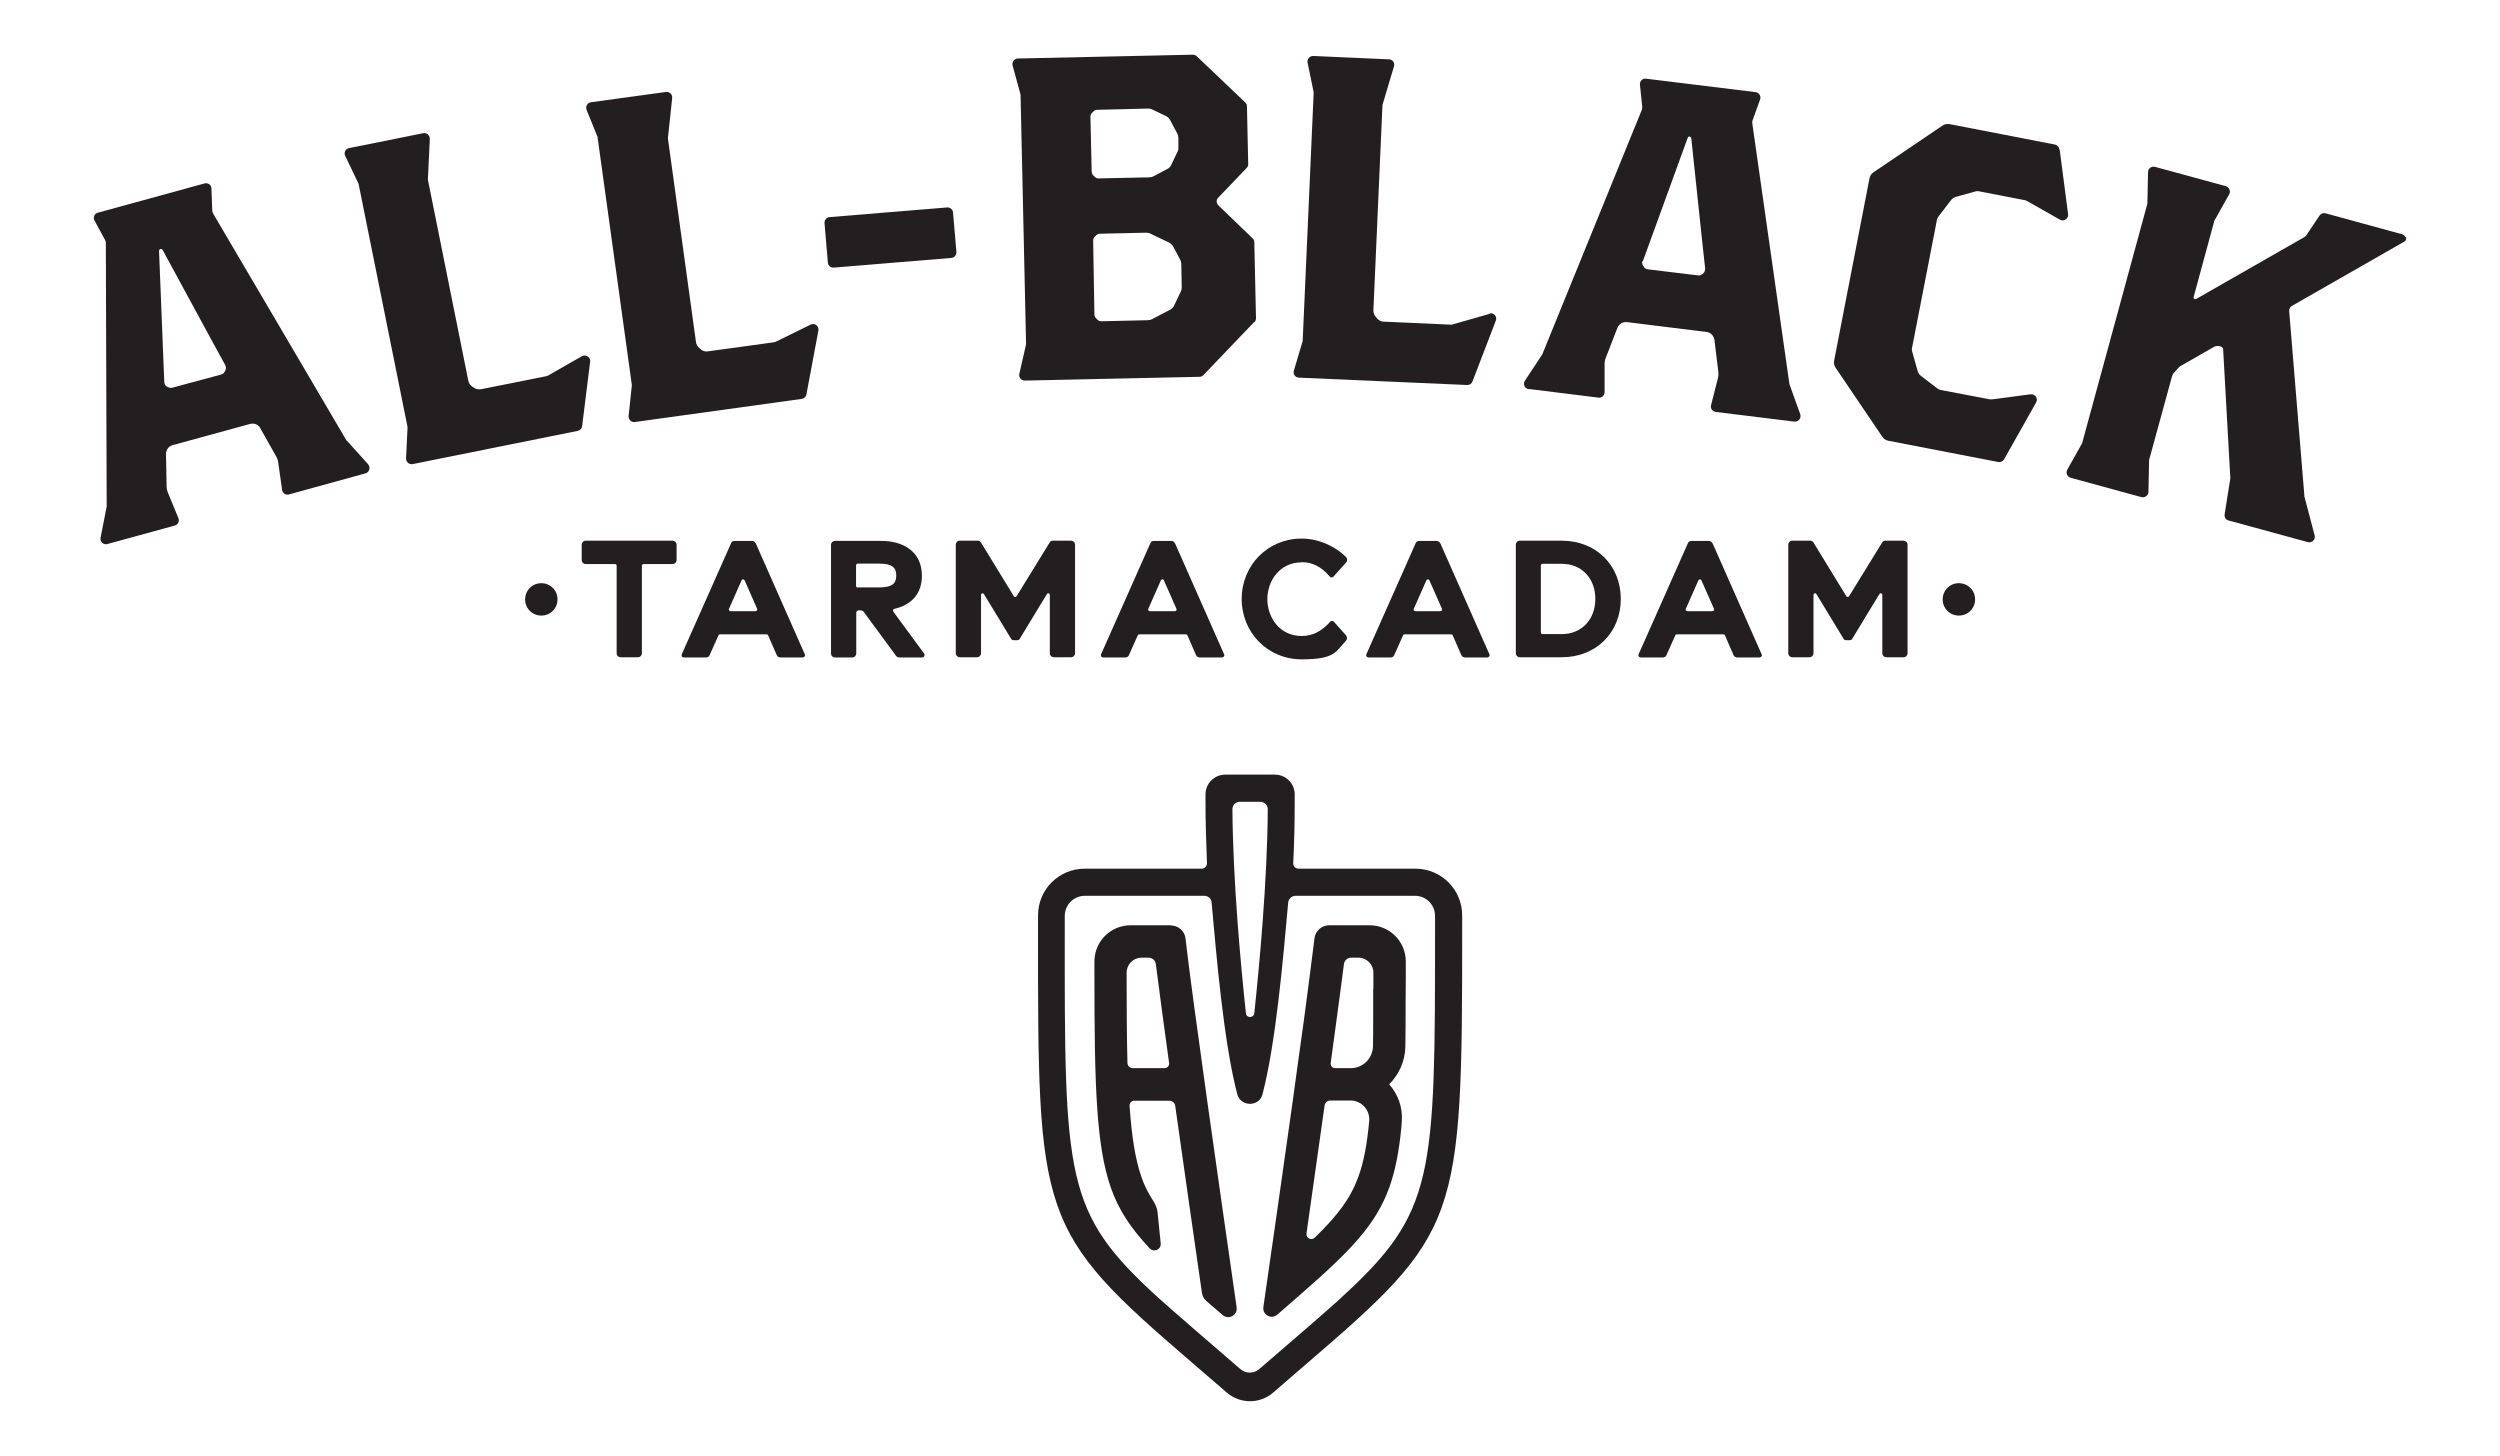
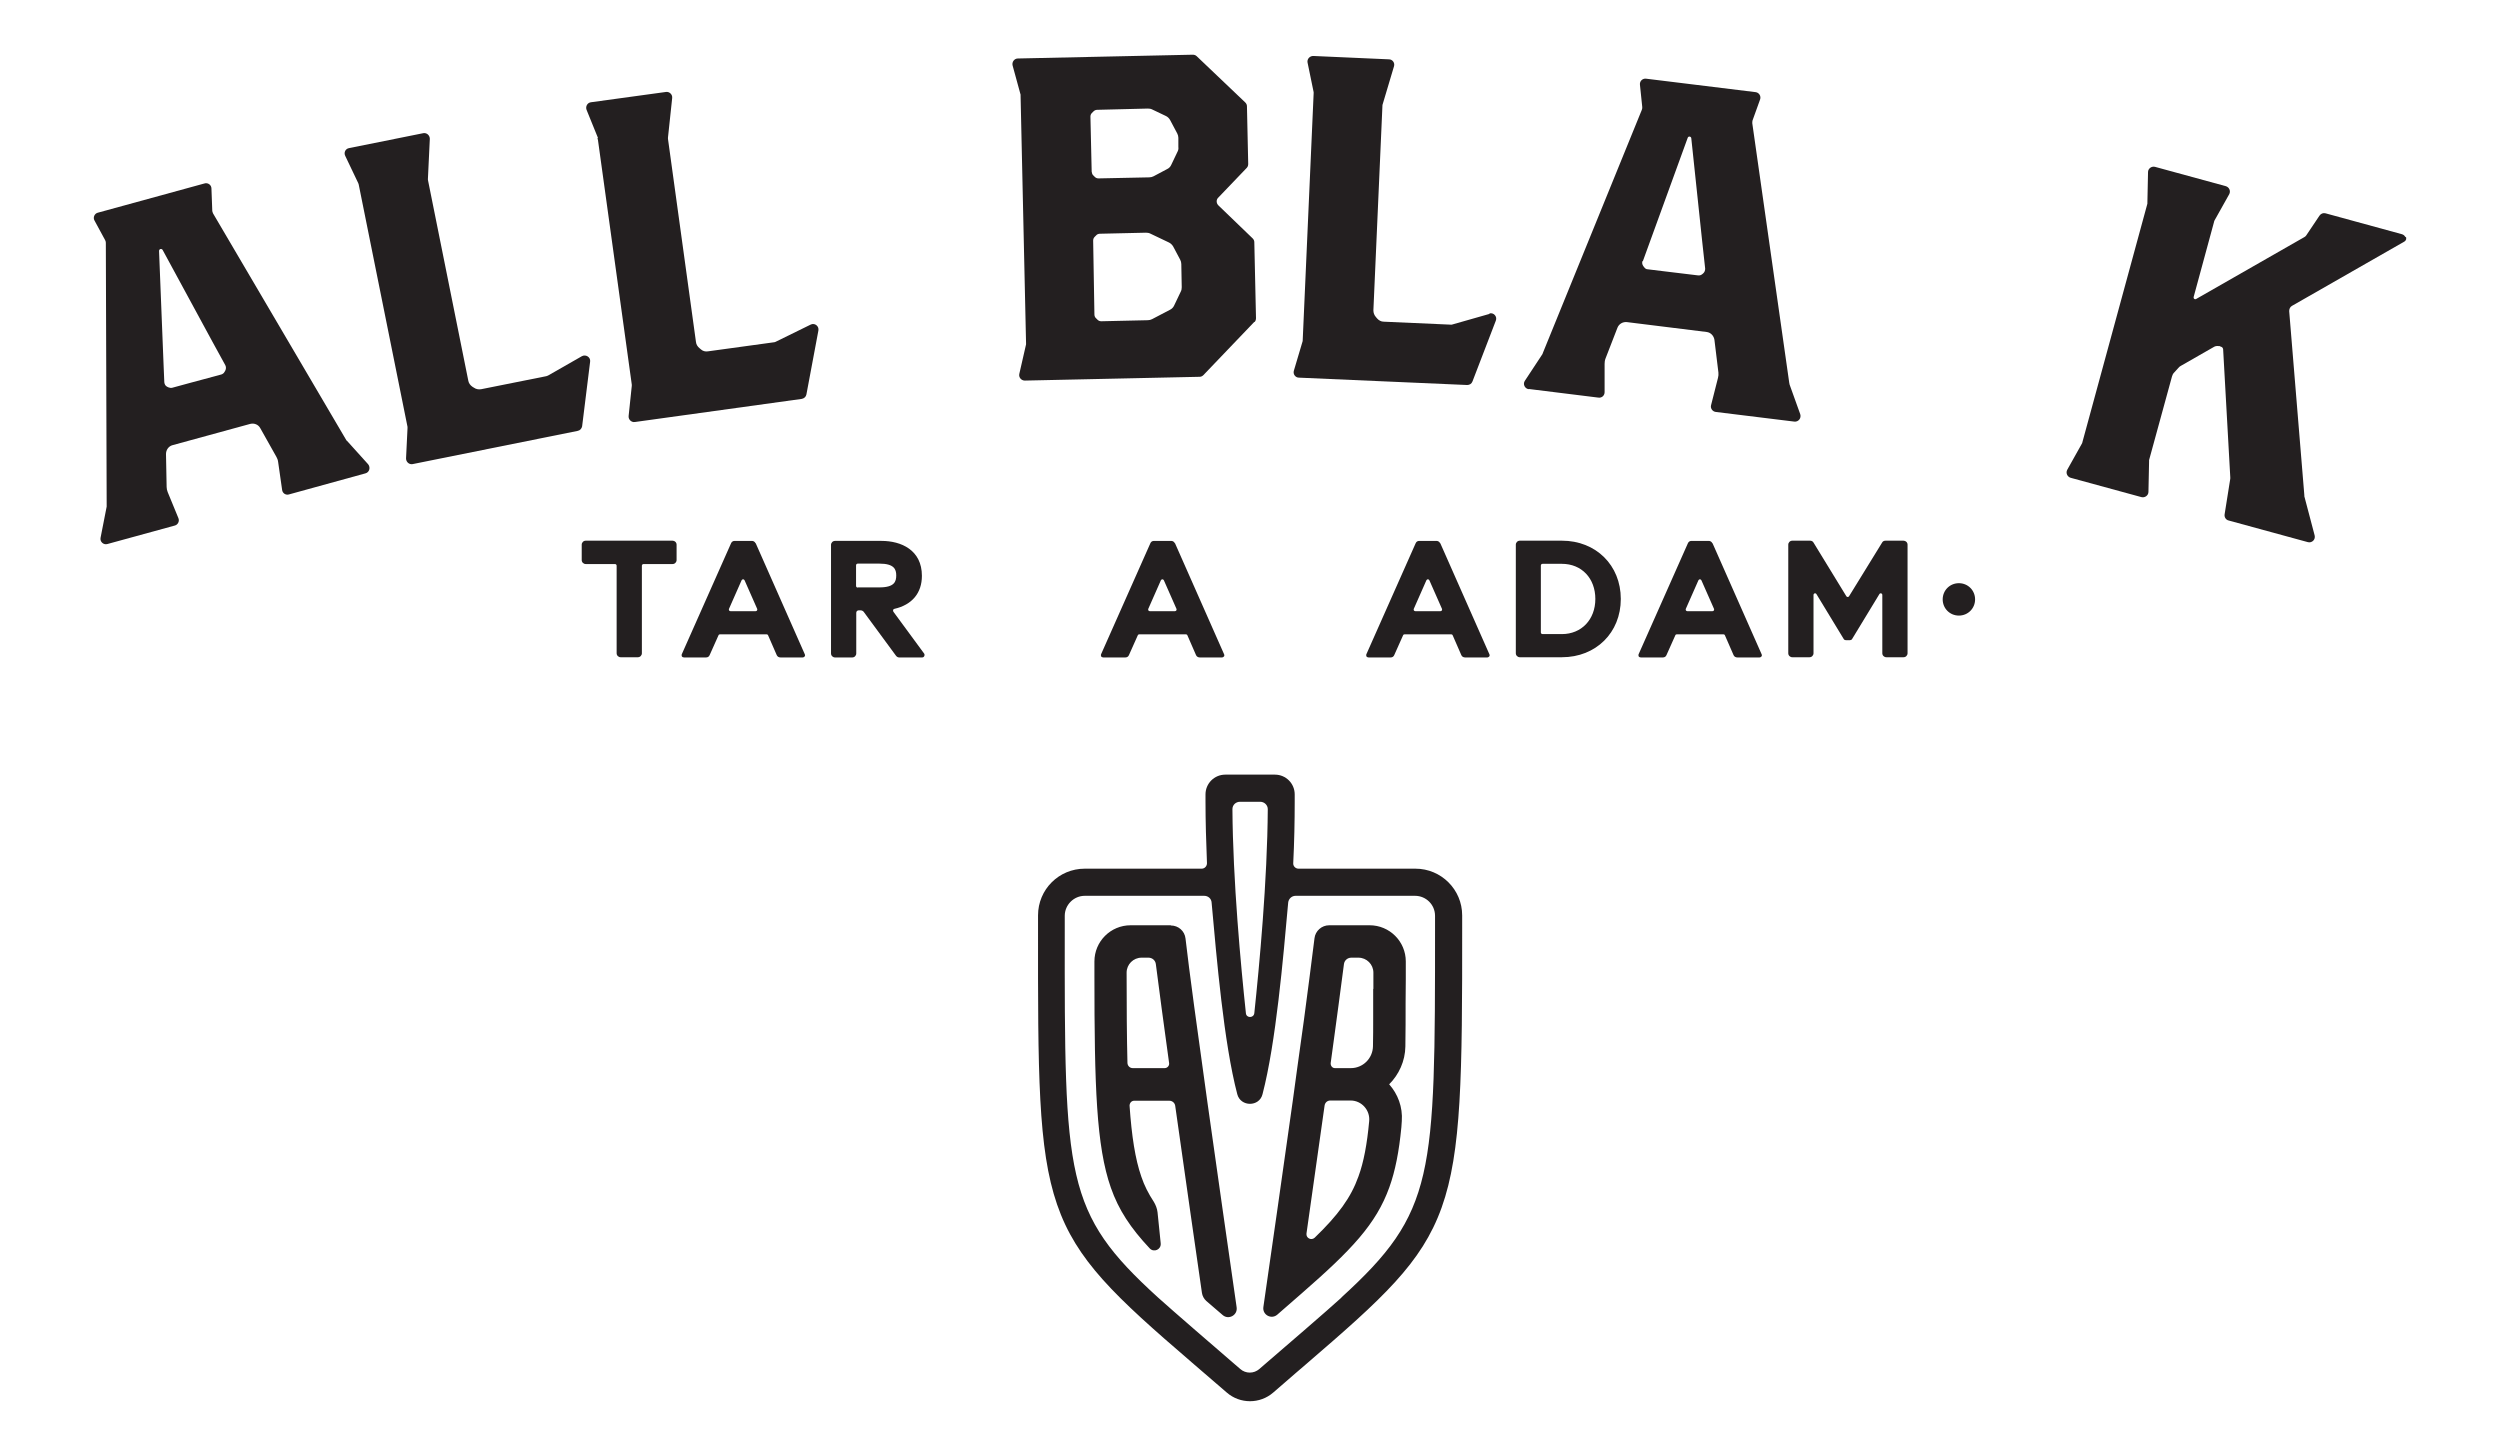
<svg xmlns="http://www.w3.org/2000/svg" id="svg2" version="1.1" viewBox="0 0 1188.3 692.1">
  <defs>
    <style> .st0 { fill: #231f20; } </style>
  </defs>
  <path id="path24" class="st0" d="M553.7,507.7h-15.3c-1.3,0-2.4-1-2.5-2.4-.3-12.3-.4-26.5-.4-43,0-3.9,3.2-7.1,7.1-7.1h3.3c1.8,0,3.3,1.3,3.5,3.1,1.5,12.1,3.8,28.6,6.3,47,.2,1.2-.8,2.4-2.1,2.4M563.5,446.1c-.4-3.6-3.4-6.2-7-6.2h-19.1c-9.5,0-17.2,7.7-17.2,17.2v6.7c0,52.5.9,81,7.8,100.7,3.7,10.6,9.4,19.2,18.5,28.9,2,2.1,5.5.5,5.2-2.4l-1.5-14.7c-.2-1.8-.9-3.5-1.8-5-2.5-3.8-4.5-7.7-5.9-11.9-2.9-8.3-4.6-19.3-5.6-33.8,0-1.3.9-2.4,2.2-2.4h16.7c1.4,0,2.6,1,2.8,2.4,4.1,29.3,11.1,77.7,12.7,88.9.2,1.5,1,2.9,2.1,3.9,2.6,2.2,5.3,4.6,7.8,6.7,2.8,2.4,7.1,0,6.6-3.6-7.9-55-21-146.2-24.3-175.3M652.7,470.1c0,4.8,0,9.3,0,13.7,0,4.7,0,9.2-.1,13.5-.1,5.8-4.8,10.4-10.5,10.4h-7.6c-1.2,0-2.1-1.1-2-2.4.6-4.6,1.2-9,1.8-13.2.7-5,1.3-9.7,1.9-14.1,1-7.5,1.9-14.1,2.6-19.7.2-1.8,1.7-3.1,3.5-3.1h3.4c3.9,0,7.1,3.2,7.1,7.1s0,5.2,0,7.7M645.7,559.2c-3.6,10.1-9.7,18.4-20.8,29.1-1.6,1.5-4.2.2-3.9-2,3-20.9,5.9-41.7,8.6-60.8.2-1.4,1.3-2.4,2.7-2.4h9.7c5.2,0,9.3,4.6,8.8,9.8-1,10.9-2.6,19.5-5.1,26.3M651,439.8h-19.2c-3.6,0-6.6,2.7-7,6.2-.6,4.7-1.4,11.2-2.4,18.9-.8,5.9-1.7,12.6-2.6,19.8-1,7.2-2.1,14.9-3.2,23-.7,5-1.4,10.2-2.1,15.4-4.7,33.5-10,70.5-14,98.2-.5,3.7,3.8,6,6.6,3.6,4.2-3.6,8.9-7.7,11.7-10.2,23.5-20.5,35.3-32.8,41.6-50.4,2.8-7.8,4.6-17,5.7-28.5,0-.4.1-1.4.2-2.9.5-6.7-1.9-12.9-6-17.5,4.6-4.6,7.6-11,7.7-18,0-3.2.1-6.7.1-10.4,0-6.7,0-13.9.1-21.6v-8.4c0-9.5-7.7-17.2-17.2-17.2M652.7,470.1c0,4.8,0,9.3,0,13.7,0,4.7,0,9.2-.1,13.5-.1,5.8-4.8,10.4-10.5,10.4h-7.6c-1.2,0-2.1-1.1-2-2.4.6-4.6,1.2-9,1.8-13.2.7-5,1.3-9.7,1.9-14.1,1-7.5,1.9-14.1,2.6-19.7.2-1.8,1.7-3.1,3.5-3.1h3.4c3.9,0,7.1,3.2,7.1,7.1s0,5.2,0,7.7M645.7,559.2c-3.6,10.1-9.7,18.4-20.8,29.1-1.6,1.5-4.2.2-3.9-2,3-20.9,5.9-41.7,8.6-60.8.2-1.4,1.3-2.4,2.7-2.4h9.7c5.2,0,9.3,4.6,8.8,9.8-1,10.9-2.6,19.5-5.1,26.3M651,439.8h-19.2c-3.6,0-6.6,2.7-7,6.2-.6,4.7-1.4,11.2-2.4,18.9-.8,5.9-1.7,12.6-2.6,19.8-1,7.2-2.1,14.9-3.2,23-.7,5-1.4,10.2-2.1,15.4-4.7,33.5-10,70.5-14,98.2-.5,3.7,3.8,6,6.6,3.6,4.2-3.6,8.9-7.7,11.7-10.2,23.5-20.5,35.3-32.8,41.6-50.4,2.8-7.8,4.6-17,5.7-28.5,0-.4.1-1.4.2-2.9.5-6.7-1.9-12.9-6-17.5,4.6-4.6,7.6-11,7.7-18,0-3.2.1-6.7.1-10.4,0-6.7,0-13.9.1-21.6v-8.4c0-9.5-7.7-17.2-17.2-17.2M553.7,507.7h-15.3c-1.3,0-2.4-1-2.5-2.4-.3-12.3-.4-26.5-.4-43,0-3.9,3.2-7.1,7.1-7.1h3.3c1.8,0,3.3,1.3,3.5,3.1,1.5,12.1,3.8,28.6,6.3,47,.2,1.2-.8,2.4-2.1,2.4M563.5,446.1c-.4-3.6-3.4-6.2-7-6.2h-19.1c-9.5,0-17.2,7.7-17.2,17.2v6.7c0,52.5.9,81,7.8,100.7,3.7,10.6,9.4,19.2,18.5,28.9,2,2.1,5.5.5,5.2-2.4l-1.5-14.7c-.2-1.8-.9-3.5-1.8-5-2.5-3.8-4.5-7.7-5.9-11.9-2.9-8.3-4.6-19.3-5.6-33.8,0-1.3.9-2.4,2.2-2.4h16.7c1.4,0,2.6,1,2.8,2.4,4.1,29.3,11.1,77.7,12.7,88.9.2,1.5,1,2.9,2.1,3.9,2.6,2.2,5.3,4.6,7.8,6.7,2.8,2.4,7.1,0,6.6-3.6-7.9-55-21-146.2-24.3-175.3M553.7,507.7h-15.3c-1.3,0-2.4-1-2.5-2.4-.3-12.3-.4-26.5-.4-43,0-3.9,3.2-7.1,7.1-7.1h3.3c1.8,0,3.3,1.3,3.5,3.1,1.5,12.1,3.8,28.6,6.3,47,.2,1.2-.8,2.4-2.1,2.4M556.5,439.8h-19.1c-9.5,0-17.2,7.7-17.2,17.2v6.7c0,52.5.9,81,7.8,100.7,3.7,10.6,9.4,19.2,18.5,28.9,2,2.1,5.5.5,5.2-2.4l-1.5-14.7c-.2-1.8-.9-3.5-1.8-5-2.5-3.8-4.5-7.7-5.9-11.9-2.9-8.3-4.6-19.3-5.6-33.8,0-1.3.9-2.4,2.2-2.4h16.7c1.4,0,2.6,1,2.8,2.4,4.1,29.3,11.1,77.7,12.7,88.9.2,1.5,1,2.9,2.1,3.9,2.6,2.2,5.3,4.6,7.8,6.7,2.8,2.4,7.1,0,6.6-3.6-7.9-55-21-146.2-24.3-175.3-.4-3.6-3.4-6.2-7-6.2M652.7,470.1c0,4.8,0,9.3,0,13.7,0,4.7,0,9.2-.1,13.5-.1,5.8-4.8,10.4-10.5,10.4h-7.6c-1.2,0-2.1-1.1-2-2.4.6-4.6,1.2-9,1.8-13.2.7-5,1.3-9.7,1.9-14.1,1-7.5,1.9-14.1,2.6-19.7.2-1.8,1.7-3.1,3.5-3.1h3.4c3.9,0,7.1,3.2,7.1,7.1s0,5.2,0,7.7M645.7,559.2c-3.6,10.1-9.7,18.4-20.8,29.1-1.6,1.5-4.2.2-3.9-2,3-20.9,5.9-41.7,8.6-60.8.2-1.4,1.3-2.4,2.7-2.4h9.7c5.2,0,9.3,4.6,8.8,9.8-1,10.9-2.6,19.5-5.1,26.3M651,439.8h-19.2c-3.6,0-6.6,2.7-7,6.2-.6,4.7-1.4,11.2-2.4,18.9-.8,5.9-1.7,12.6-2.6,19.8-1,7.2-2.1,14.9-3.2,23-.7,5-1.4,10.2-2.1,15.4-4.7,33.5-10,70.5-14,98.2-.5,3.7,3.8,6,6.6,3.6,4.2-3.6,8.9-7.7,11.7-10.2,23.5-20.5,35.3-32.8,41.6-50.4,2.8-7.8,4.6-17,5.7-28.5,0-.4.1-1.4.2-2.9.5-6.7-1.9-12.9-6-17.5,4.6-4.6,7.6-11,7.7-18,0-3.2.1-6.7.1-10.4,0-6.7,0-13.9.1-21.6v-8.4c0-9.5-7.7-17.2-17.2-17.2M637.7,616.7c-6.2,5.7-28.4,24.8-39.1,34-2.6,2.3-6.5,2.3-9.1,0-10.8-9.3-32.8-28.3-39.1-34-44.4-40.4-44.4-56.5-44.3-175.9v-5.5c0-5.2,4.3-9.5,9.5-9.5h56.8c1.9,0,3.4,1.4,3.5,3.2,2.4,26.5,5.8,66.7,12.2,91.1,1.6,6.1,10.5,6.1,12,0,6.4-24.6,9.8-64.4,12.2-91.1.2-1.8,1.7-3.2,3.5-3.2h56.8c5.2,0,9.5,4.2,9.5,9.5v5.4c0,118.8,0,135.4-44.5,176M589.3,381.1h9.7c2,0,3.6,1.6,3.6,3.5-.2,33.9-4,74.3-6.4,97-.3,2.4-3.8,2.4-4,0-2.4-22.6-6.2-63-6.4-97,0-2,1.6-3.5,3.6-3.5M695,440.6v-5.5c0-12.3-10-22.2-22.2-22.2h-55.6c-1.4,0-2.6-1.2-2.5-2.6.5-10,.7-19.9.7-29.3v-3.4c0-5.2-4.2-9.4-9.4-9.4h-23.6c-5.2,0-9.4,4.2-9.4,9.4v3.4c0,9.4.3,19.3.7,29.3,0,1.4-1.1,2.6-2.5,2.6h-55.6c-12.3,0-22.2,9.9-22.2,22.2v5.6c-.1,138.6-.1,144,73.1,206.9,0,0,7.8,6.7,16.6,14.3,6.3,5.5,15.8,5.5,22.1,0,7.2-6.3,15.4-13.3,15.4-13.3,73.1-62.9,74.5-66.8,74.4-208.1M553.7,507.7h-15.3c-1.3,0-2.4-1-2.5-2.4-.3-12.3-.4-26.5-.4-43,0-3.9,3.2-7.1,7.1-7.1h3.3c1.8,0,3.3,1.3,3.5,3.1,1.5,12.1,3.8,28.6,6.3,47,.2,1.2-.8,2.4-2.1,2.4M556.5,439.8h-19.1c-9.5,0-17.2,7.7-17.2,17.2v6.7c0,52.5.9,81,7.8,100.7,3.7,10.6,9.4,19.2,18.5,28.9,2,2.1,5.5.5,5.2-2.4l-1.5-14.7c-.2-1.8-.9-3.5-1.8-5-2.5-3.8-4.5-7.7-5.9-11.9-2.9-8.3-4.6-19.3-5.6-33.8,0-1.3.9-2.4,2.2-2.4h16.7c1.4,0,2.6,1,2.8,2.4,4.1,29.3,11.1,77.7,12.7,88.9.2,1.5,1,2.9,2.1,3.9,2.6,2.2,5.3,4.6,7.8,6.7,2.8,2.4,7.1,0,6.6-3.6-7.9-55-21-146.2-24.3-175.3-.4-3.6-3.4-6.2-7-6.2M652.7,470.1c0,4.8,0,9.3,0,13.7,0,4.7,0,9.2-.1,13.5-.1,5.8-4.8,10.4-10.5,10.4h-7.6c-1.2,0-2.1-1.1-2-2.4.6-4.6,1.2-9,1.8-13.2.7-5,1.3-9.7,1.9-14.1,1-7.5,1.9-14.1,2.6-19.7.2-1.8,1.7-3.1,3.5-3.1h3.4c3.9,0,7.1,3.2,7.1,7.1s0,5.2,0,7.7M645.7,559.2c-3.6,10.1-9.7,18.4-20.8,29.1-1.6,1.5-4.2.2-3.9-2,3-20.9,5.9-41.7,8.6-60.8.2-1.4,1.3-2.4,2.7-2.4h9.7c5.2,0,9.3,4.6,8.8,9.8-1,10.9-2.6,19.5-5.1,26.3M651,439.8h-19.2c-3.6,0-6.6,2.7-7,6.2-.6,4.7-1.4,11.2-2.4,18.9-.8,5.9-1.7,12.6-2.6,19.8-1,7.2-2.1,14.9-3.2,23-.7,5-1.4,10.2-2.1,15.4-4.7,33.5-10,70.5-14,98.2-.5,3.7,3.8,6,6.6,3.6,4.2-3.6,8.9-7.7,11.7-10.2,23.5-20.5,35.3-32.8,41.6-50.4,2.8-7.8,4.6-17,5.7-28.5,0-.4.1-1.4.2-2.9.5-6.7-1.9-12.9-6-17.5,4.6-4.6,7.6-11,7.7-18,0-3.2.1-6.7.1-10.4,0-6.7,0-13.9.1-21.6v-8.4c0-9.5-7.7-17.2-17.2-17.2M652.7,470.1c0,4.8,0,9.3,0,13.7,0,4.7,0,9.2-.1,13.5-.1,5.8-4.8,10.4-10.5,10.4h-7.6c-1.2,0-2.1-1.1-2-2.4.6-4.6,1.2-9,1.8-13.2.7-5,1.3-9.7,1.9-14.1,1-7.5,1.9-14.1,2.6-19.7.2-1.8,1.7-3.1,3.5-3.1h3.4c3.9,0,7.1,3.2,7.1,7.1s0,5.2,0,7.7M645.7,559.2c-3.6,10.1-9.7,18.4-20.8,29.1-1.6,1.5-4.2.2-3.9-2,3-20.9,5.9-41.7,8.6-60.8.2-1.4,1.3-2.4,2.7-2.4h9.7c5.2,0,9.3,4.6,8.8,9.8-1,10.9-2.6,19.5-5.1,26.3M651,439.8h-19.2c-3.6,0-6.6,2.7-7,6.2-.6,4.7-1.4,11.2-2.4,18.9-.8,5.9-1.7,12.6-2.6,19.8-1,7.2-2.1,14.9-3.2,23-.7,5-1.4,10.2-2.1,15.4-4.7,33.5-10,70.5-14,98.2-.5,3.7,3.8,6,6.6,3.6,4.2-3.6,8.9-7.7,11.7-10.2,23.5-20.5,35.3-32.8,41.6-50.4,2.8-7.8,4.6-17,5.7-28.5,0-.4.1-1.4.2-2.9.5-6.7-1.9-12.9-6-17.5,4.6-4.6,7.6-11,7.7-18,0-3.2.1-6.7.1-10.4,0-6.7,0-13.9.1-21.6v-8.4c0-9.5-7.7-17.2-17.2-17.2M553.7,507.7h-15.3c-1.3,0-2.4-1-2.5-2.4-.3-12.3-.4-26.5-.4-43,0-3.9,3.2-7.1,7.1-7.1h3.3c1.8,0,3.3,1.3,3.5,3.1,1.5,12.1,3.8,28.6,6.3,47,.2,1.2-.8,2.4-2.1,2.4M563.5,446.1c-.4-3.6-3.4-6.2-7-6.2h-19.1c-9.5,0-17.2,7.7-17.2,17.2v6.7c0,52.5.9,81,7.8,100.7,3.7,10.6,9.4,19.2,18.5,28.9,2,2.1,5.5.5,5.2-2.4l-1.5-14.7c-.2-1.8-.9-3.5-1.8-5-2.5-3.8-4.5-7.7-5.9-11.9-2.9-8.3-4.6-19.3-5.6-33.8,0-1.3.9-2.4,2.2-2.4h16.7c1.4,0,2.6,1,2.8,2.4,4.1,29.3,11.1,77.7,12.7,88.9.2,1.5,1,2.9,2.1,3.9,2.6,2.2,5.3,4.6,7.8,6.7,2.8,2.4,7.1,0,6.6-3.6-7.9-55-21-146.2-24.3-175.3M553.7,507.7h-15.3c-1.3,0-2.4-1-2.5-2.4-.3-12.3-.4-26.5-.4-43,0-3.9,3.2-7.1,7.1-7.1h3.3c1.8,0,3.3,1.3,3.5,3.1,1.5,12.1,3.8,28.6,6.3,47,.2,1.2-.8,2.4-2.1,2.4M563.5,446.1c-.4-3.6-3.4-6.2-7-6.2h-19.1c-9.5,0-17.2,7.7-17.2,17.2v6.7c0,52.5.9,81,7.8,100.7,3.7,10.6,9.4,19.2,18.5,28.9,2,2.1,5.5.5,5.2-2.4l-1.5-14.7c-.2-1.8-.9-3.5-1.8-5-2.5-3.8-4.5-7.7-5.9-11.9-2.9-8.3-4.6-19.3-5.6-33.8,0-1.3.9-2.4,2.2-2.4h16.7c1.4,0,2.6,1,2.8,2.4,4.1,29.3,11.1,77.7,12.7,88.9.2,1.5,1,2.9,2.1,3.9,2.6,2.2,5.3,4.6,7.8,6.7,2.8,2.4,7.1,0,6.6-3.6-7.9-55-21-146.2-24.3-175.3M652.7,470.1c0,4.8,0,9.3,0,13.7,0,4.7,0,9.2-.1,13.5-.1,5.8-4.8,10.4-10.5,10.4h-7.6c-1.2,0-2.1-1.1-2-2.4.6-4.6,1.2-9,1.8-13.2.7-5,1.3-9.7,1.9-14.1,1-7.5,1.9-14.1,2.6-19.7.2-1.8,1.7-3.1,3.5-3.1h3.4c3.9,0,7.1,3.2,7.1,7.1s0,5.2,0,7.7M645.7,559.2c-3.6,10.1-9.7,18.4-20.8,29.1-1.6,1.5-4.2.2-3.9-2,3-20.9,5.9-41.7,8.6-60.8.2-1.4,1.3-2.4,2.7-2.4h9.7c5.2,0,9.3,4.6,8.8,9.8-1,10.9-2.6,19.5-5.1,26.3M651,439.8h-19.2c-3.6,0-6.6,2.7-7,6.2-.6,4.7-1.4,11.2-2.4,18.9-.8,5.9-1.7,12.6-2.6,19.8-1,7.2-2.1,14.9-3.2,23-.7,5-1.4,10.2-2.1,15.4-4.7,33.5-10,70.5-14,98.2-.5,3.7,3.8,6,6.6,3.6,4.2-3.6,8.9-7.7,11.7-10.2,23.5-20.5,35.3-32.8,41.6-50.4,2.8-7.8,4.6-17,5.7-28.5,0-.4.1-1.4.2-2.9.5-6.7-1.9-12.9-6-17.5,4.6-4.6,7.6-11,7.7-18,0-3.2.1-6.7.1-10.4,0-6.7,0-13.9.1-21.6v-8.4c0-9.5-7.7-17.2-17.2-17.2M652.7,470.1c0,4.8,0,9.3,0,13.7,0,4.7,0,9.2-.1,13.5-.1,5.8-4.8,10.4-10.5,10.4h-7.6c-1.2,0-2.1-1.1-2-2.4.6-4.6,1.2-9,1.8-13.2.7-5,1.3-9.7,1.9-14.1,1-7.5,1.9-14.1,2.6-19.7.2-1.8,1.7-3.1,3.5-3.1h3.4c3.9,0,7.1,3.2,7.1,7.1s0,5.2,0,7.7M645.7,559.2c-3.6,10.1-9.7,18.4-20.8,29.1-1.6,1.5-4.2.2-3.9-2,3-20.9,5.9-41.7,8.6-60.8.2-1.4,1.3-2.4,2.7-2.4h9.7c5.2,0,9.3,4.6,8.8,9.8-1,10.9-2.6,19.5-5.1,26.3M651,439.8h-19.2c-3.6,0-6.6,2.7-7,6.2-.6,4.7-1.4,11.2-2.4,18.9-.8,5.9-1.7,12.6-2.6,19.8-1,7.2-2.1,14.9-3.2,23-.7,5-1.4,10.2-2.1,15.4-4.7,33.5-10,70.5-14,98.2-.5,3.7,3.8,6,6.6,3.6,4.2-3.6,8.9-7.7,11.7-10.2,23.5-20.5,35.3-32.8,41.6-50.4,2.8-7.8,4.6-17,5.7-28.5,0-.4.1-1.4.2-2.9.5-6.7-1.9-12.9-6-17.5,4.6-4.6,7.6-11,7.7-18,0-3.2.1-6.7.1-10.4,0-6.7,0-13.9.1-21.6v-8.4c0-9.5-7.7-17.2-17.2-17.2M553.7,507.7h-15.3c-1.3,0-2.4-1-2.5-2.4-.3-12.3-.4-26.5-.4-43,0-3.9,3.2-7.1,7.1-7.1h3.3c1.8,0,3.3,1.3,3.5,3.1,1.5,12.1,3.8,28.6,6.3,47,.2,1.2-.8,2.4-2.1,2.4M563.5,446.1c-.4-3.6-3.4-6.2-7-6.2h-19.1c-9.5,0-17.2,7.7-17.2,17.2v6.7c0,52.5.9,81,7.8,100.7,3.7,10.6,9.4,19.2,18.5,28.9,2,2.1,5.5.5,5.2-2.4l-1.5-14.7c-.2-1.8-.9-3.5-1.8-5-2.5-3.8-4.5-7.7-5.9-11.9-2.9-8.3-4.6-19.3-5.6-33.8,0-1.3.9-2.4,2.2-2.4h16.7c1.4,0,2.6,1,2.8,2.4,4.1,29.3,11.1,77.7,12.7,88.9.2,1.5,1,2.9,2.1,3.9,2.6,2.2,5.3,4.6,7.8,6.7,2.8,2.4,7.1,0,6.6-3.6-7.9-55-21-146.2-24.3-175.3" />
  <g>
    <path id="path28" class="st0" d="M107,176.3l-.3.5c-.3.6-.9,1-1.5,1.2l-8.9,2.4-5.6,1.5-8.8,2.4c-.7.2-1.3,0-1.9-.2l-.6-.3c-.8-.4-1.2-1.2-1.3-2.1l-.3-7.1-2.2-55.3c0-1,1.2-1.3,1.7-.5l23.6,43.5,6.2,11.3c.4.8.4,1.7,0,2.5M164.9,209.6c-.1-.1-.2-.3-.3-.4l-63.3-107.7c-.2-.4-.3-.8-.4-1.2l-.4-10.7c0-1.7-1.7-2.9-3.3-2.4l-50.7,13.9c-1.6.4-2.4,2.3-1.6,3.7l5.1,9.4c.2.4.3.8.3,1.2l.4,124.9c0,.2,0,.3,0,.5l-2.9,14.8c-.4,1.9,1.4,3.5,3.2,3l32.1-8.8c1.5-.4,2.3-2.1,1.7-3.5l-5.1-12.4c-.3-.8-.5-1.6-.5-2.4l-.3-15.7c0-1.9,1.2-3.7,3.1-4.2l36.9-10.1c1.9-.5,3.9.3,4.8,2l7.7,13.7c.4.7.7,1.5.8,2.4l1.9,13.3c.2,1.6,1.8,2.6,3.3,2.1l36.3-10c1.9-.5,2.5-2.8,1.3-4.3l-10.1-11.2Z" />
    <path id="path32" class="st0" d="M276.7,202.6l3.8-30.7c.3-2.1-2-3.6-3.9-2.6l-16.1,9.2c-.2.1-.5.2-.8.3l-31,6.2c-1.2.2-2.4,0-3.4-.7l-.8-.5c-1-.7-1.7-1.7-1.9-2.8l-19.2-95.5c0-.2,0-.4,0-.6l.9-18.9c0-1.7-1.5-3-3.1-2.7l-35.3,7.1c-1.7.3-2.6,2.1-1.8,3.7l6.2,13c0,.2.2.4.2.6l23.2,115.2c0,.2,0,.4,0,.6l-.7,14.4c0,1.7,1.5,3,3.1,2.7l78.5-15.8c1.1-.2,1.9-1.1,2.1-2.2" />
    <path id="path36" class="st0" d="M284,65.8c0,.2.1.4.2.6l16.1,116.4c0,.2,0,.4,0,.6l-1.5,14.3c-.2,1.7,1.3,3.1,2.9,2.9l79.4-11c1.1-.2,2-1,2.2-2.1l5.7-30.4c.4-2.1-1.8-3.8-3.7-2.8l-16.7,8.2c-.3.1-.5.2-.8.2l-31.3,4.3c-1.2.2-2.4-.1-3.3-.9l-.7-.6c-.9-.7-1.6-1.8-1.7-3l-13.3-96.5c0-.2,0-.4,0-.6l2-18.8c.2-1.7-1.3-3.1-2.9-2.9l-35.7,4.9c-1.7.2-2.7,2-2.1,3.6l5.4,13.3Z" />
-     <path id="path40" class="st0" d="M396.3,127.2l55.9-4.6c1.4-.1,2.5-1.4,2.4-2.8l-1.6-18.8c-.1-1.4-1.4-2.5-2.8-2.4l-55.9,4.6c-1.4.1-2.5,1.4-2.4,2.8l1.6,18.8c.1,1.4,1.4,2.5,2.8,2.4" />
    <path id="path44" class="st0" d="M708,149.2l-17.9,5.1c-.3,0-.5.1-.8,0l-31.6-1.4c-1.2,0-2.3-.6-3.1-1.5l-.6-.7c-.8-.9-1.2-2-1.2-3.2l4.3-97.3c0-.2,0-.4.1-.6l5.4-18.1c.5-1.6-.7-3.3-2.4-3.3l-36-1.6c-1.7,0-3,1.5-2.7,3.1l2.9,14.1c0,.2,0,.4,0,.6l-5.2,117.4c0,.2,0,.4-.1.6l-4.1,13.8c-.5,1.6.7,3.3,2.4,3.3l80,3.5c1.1,0,2.1-.6,2.5-1.7l11.1-28.9c.8-2-1.1-4-3.1-3.4" />
-     <path id="path48" class="st0" d="M978.8,70.9c-.1-1.1-1-2-2.1-2.2l-50-9.7c-1.2-.2-2.4,0-3.4.7l-32.8,22.2c-1,.7-1.7,1.7-1.9,2.9l-16.8,86.6c-.2,1.2,0,2.4.7,3.4l22.2,32.8c.7,1,1.7,1.7,2.9,1.9l52.2,10.1c1.1.2,2.2-.3,2.8-1.3l15.2-27c1.1-1.9-.5-4.1-2.6-3.9l-18.1,2.4c-.5,0-1,0-1.4,0l-23-4.4c-.7-.1-1.3-.4-1.9-.8l-7.7-5.9c-.8-.6-1.3-1.4-1.6-2.3l-2.6-9.3c-.2-.7-.2-1.4,0-2.1l11.7-60.2c.1-.7.4-1.3.8-1.9l5.9-7.7c.6-.8,1.4-1.3,2.3-1.6l9.3-2.6c.7-.2,1.4-.2,2.1,0l21.2,4.1c.5,0,.9.3,1.4.5l15.5,8.8c1.9,1.1,4.2-.5,3.9-2.6l-4-30.7Z" />
    <path id="path52" class="st0" d="M1143.4,112.8l-.2-.3c-.3-.6-.9-1-1.6-1.2l-36.2-9.9c-1.1-.3-2.2.1-2.9,1.1l-6.3,9.4c-.2.3-.5.6-.9.8l-51.4,29.4c-.7.4-1.4-.2-1.2-1l9.7-35.7c0-.2.1-.4.2-.6l7-12.5c.8-1.5,0-3.3-1.6-3.8l-33.7-9.2c-1.6-.4-3.3.8-3.3,2.5l-.3,14.4c0,.2,0,.4,0,.6l-30.9,113.4c0,.2-.1.4-.2.6l-7,12.5c-.8,1.5,0,3.3,1.6,3.8l33.7,9.2c1.6.4,3.3-.8,3.3-2.5l.3-14.4c0-.2,0-.5,0-.7l10.9-39.8c.2-.7.5-1.3,1-1.8l2.1-2.3c.3-.4.7-.7,1.1-.9l15.9-9.1c.6-.3,1.3-.4,2-.3h.5c0,.1.7.3.7.3.6.2.9.6,1,1.2l3.4,60.9c0,.2,0,.4,0,.6l-2.7,17c-.2,1.3.6,2.6,1.9,2.9l37.7,10.3c1.9.5,3.7-1.2,3.2-3.2l-4.9-18.6c0-.1,0-.3,0-.5l-7.2-87.5c0-1,.4-2,1.3-2.5l53.5-30.6c.8-.5,1.1-1.5.6-2.3" />
    <path id="path56" class="st0" d="M780.9,124.1l2.4-6.6,18.9-52c.3-.9,1.6-.7,1.7.2l5.2,49.2,1.4,12.8c0,.9-.3,1.7-1,2.3l-.5.4c-.5.4-1.2.6-1.9.5l-9.1-1.1-5.8-.7-9-1.1c-.7,0-1.3-.4-1.7-1l-.4-.5c-.5-.7-.7-1.6-.4-2.4M726.7,184.9l33.1,4.1c1.6.2,2.9-1,2.9-2.6v-13.4c0-.8.1-1.7.4-2.5l5.7-14.7c.7-1.8,2.5-2.9,4.5-2.7l37.9,4.7c1.9.2,3.4,1.8,3.7,3.7l1.9,15.6c.1.8,0,1.7-.2,2.5l-3.3,13c-.4,1.5.7,3,2.2,3.2l37.4,4.6c1.9.2,3.4-1.6,2.8-3.5l-5.1-14.2c0-.2,0-.3-.1-.5l-17.6-123.6c0-.4,0-.9.1-1.3l3.6-10c.6-1.6-.5-3.3-2.1-3.5l-52.1-6.4c-1.7-.2-3.1,1.2-2.9,2.9l1.1,10.6c0,.4,0,.9-.2,1.3l-47.1,115.7c0,.2-.1.3-.2.5l-8.3,12.6c-1.1,1.6,0,3.8,1.9,4" />
    <path id="path60" class="st0" d="M561.2,138.7l-3.1,6.5c-.4.9-1.1,1.6-1.9,2l-8.6,4.5c-.6.3-1.3.5-2,.5l-22.1.5c-.7,0-1.3-.2-1.8-.7l-.7-.7c-.5-.4-.8-1.1-.8-1.8l-.6-35.1c0-.7.2-1.3.7-1.8l.7-.7c.4-.5,1.1-.8,1.8-.8l21.9-.5c.7,0,1.4.1,2,.4l8.8,4.2c.9.4,1.6,1.1,2.1,1.9l3.4,6.4c.3.6.5,1.3.5,2l.2,11c0,.7-.1,1.4-.4,2M518.3,55.5c0-.7.2-1.3.7-1.8l.7-.7c.5-.5,1.1-.8,1.8-.8l24.1-.6c.7,0,1.4.1,2,.4l6.5,3.1c.9.4,1.6,1.1,2.1,2l3.4,6.4c.3.6.5,1.3.5,2v4.4c.1.7,0,1.4-.3,2l-3.1,6.5c-.4.9-1.1,1.6-2,2l-6.4,3.4c-.6.3-1.3.5-2,.5l-24.1.5c-.7,0-1.3-.2-1.8-.7l-.7-.7c-.5-.4-.7-1.1-.8-1.8l-.6-26.4ZM596.3,153.1c.5-.5.7-1.2.7-1.9l-.8-36.1c0-.7-.3-1.3-.8-1.8l-16.3-15.7c-1-1-1.1-2.7,0-3.7l13.5-14.1c.5-.5.7-1.2.7-1.9l-.6-27.4c0-.7-.3-1.3-.8-1.8l-23.1-22c-.5-.5-1.2-.7-1.9-.7l-83.1,1.8c-1.7,0-2.9,1.7-2.5,3.3l3.8,13.9c0,.2,0,.4,0,.6l2.6,117.5c0,.2,0,.4,0,.6l-3.2,14c-.4,1.6.9,3.2,2.6,3.2l83.1-1.8c.7,0,1.3-.3,1.8-.8l24.2-25.3Z" />
  </g>
  <g>
-     <path id="path64" class="st0" d="M257.3,277.2c-4.3,0-7.7,3.4-7.7,7.7s3.4,7.7,7.7,7.7,7.7-3.4,7.7-7.7-3.4-7.7-7.7-7.7" />
    <path id="path68" class="st0" d="M319.6,257h-41.2c-1.1,0-1.9.9-1.9,1.9v7.3c0,1.1.9,1.9,1.9,1.9h13.9c.4,0,.8.3.8.8v41.6c0,1.1.9,1.9,1.9,1.9h8.2c1.1,0,1.9-.9,1.9-1.9v-41.6c0-.4.3-.8.8-.8h13.8c1.1,0,1.9-.9,1.9-1.9v-7.3c0-1.1-.9-1.9-1.9-1.9" />
    <path id="path72" class="st0" d="M359.2,290.5h-12c-.6,0-.9-.6-.7-1.1l6-13.6c.3-.6,1.1-.6,1.4,0l6,13.6c.2.5-.1,1.1-.7,1.1M359.1,258.2c-.3-.7-1-1.1-1.7-1.1h-8.2c-.8,0-1.4.4-1.7,1.1l-23.4,52.7c-.2.4-.1.8,0,1.1.2.3.6.5,1,.5h10.5c.8,0,1.4-.4,1.7-1.1l4.2-9.4c.1-.3.4-.5.7-.5h22.2c.3,0,.6.2.7.5l4.1,9.4c.3.7,1,1.1,1.8,1.1h10.5c.4,0,.7-.2,1-.5.2-.3.2-.7,0-1.1l-23.3-52.7Z" />
    <path id="path76" class="st0" d="M407.7,279.3c-.4,0-.8-.3-.8-.8v-9.8c0-.4.3-.8.8-.8h10.3c7,0,8,2.7,8,5.6s-.8,5.7-8,5.7h-10.3ZM424.6,290.6c-.3-.5,0-1.1.5-1.2,8.4-1.9,13.1-7.5,13.1-15.7,0-12.3-9.9-16.6-19.2-16.6h-22.1c-1.1,0-1.9.9-1.9,1.9v51.6c0,1.1.9,1.9,1.9,1.9h8.2c1.1,0,1.9-.9,1.9-1.9v-19.3c0-.7.5-1.2,1.2-1.2h.8c.6,0,1.3.3,1.6.8l15.3,20.8c.4.5.9.8,1.5.8h10.9c.4,0,.8-.2,1-.6s.2-.8,0-1.2l-14.7-20Z" />
-     <path id="path80" class="st0" d="M508.9,257h-8.4c-.7,0-1.3.3-1.6.9l-15.7,25.5c-.3.5-1,.5-1.3,0l-15.6-25.5c-.3-.6-1-.9-1.6-.9h-8.5c-1.1,0-1.9.9-1.9,1.9v51.6c0,1.1.9,1.9,1.9,1.9h8.2c1.1,0,1.9-.9,1.9-1.9v-27.7c0-.8,1-1.1,1.4-.4l13,21.4c.2.3.6.5,1,.5h1.9c.4,0,.8-.2,1-.5l13-21.4c.4-.7,1.4-.4,1.4.4v27.7c0,1.1.9,1.9,1.9,1.9h8.2c1.1,0,1.9-.9,1.9-1.9v-51.6c0-1.1-.9-1.9-1.9-1.9" />
    <path id="path84" class="st0" d="M558.5,290.5h-12c-.6,0-.9-.6-.7-1.1l6-13.6c.3-.6,1.1-.6,1.4,0l6,13.6c.2.5-.1,1.1-.7,1.1M558.4,258.2c-.3-.7-1-1.1-1.7-1.1h-8.2c-.8,0-1.4.4-1.7,1.1l-23.4,52.7c-.2.4-.1.8,0,1.1.2.3.6.5,1,.5h10.5c.8,0,1.4-.4,1.7-1.1l4.2-9.4c.1-.3.4-.5.7-.5h22.2c.3,0,.6.2.7.5l4.1,9.4c.3.7,1,1.1,1.8,1.1h10.5c.4,0,.7-.2,1-.5.2-.3.2-.7,0-1.1l-23.3-52.7Z" />
-     <path id="path88" class="st0" d="M618.6,267.2c5.2,0,9.4,2.1,13.5,6.9.2.2.5.4.8.4.2,0,.6-.1.9-.4l6-6.7c.7-.7.7-1.9,0-2.6-5.5-5.5-13.4-8.8-21.2-8.8-15.9,0-28.4,12.6-28.4,28.7s12.5,28.7,28.4,28.7,16.2-3.5,21.2-8.9c.6-.7.6-1.8,0-2.5l-5.8-6.5c-.2-.2-.6-.3-.9-.4-.3,0-.6.1-.8.4-4.1,4.6-8.4,6.8-13.6,6.8-10.6,0-16.3-9-16.3-17.5s5.7-17.5,16.3-17.5" />
    <path id="path92" class="st0" d="M684.7,290.5h-12c-.6,0-.9-.6-.7-1.1l6-13.6c.3-.6,1.1-.6,1.4,0l6,13.6c.2.5-.1,1.1-.7,1.1M684.5,258.2c-.3-.7-1-1.1-1.7-1.1h-8.2c-.8,0-1.4.4-1.7,1.1l-23.4,52.7c-.2.4-.1.8,0,1.1.2.3.6.5,1,.5h10.5c.8,0,1.4-.4,1.7-1.1l4.2-9.4c.1-.3.4-.5.7-.5h22.2c.3,0,.6.2.7.5l4.1,9.4c.3.7,1,1.1,1.8,1.1h10.5c.4,0,.7-.2,1-.5.2-.3.2-.7,0-1.1l-23.3-52.7Z" />
    <path id="path96" class="st0" d="M742.4,301.4h-9.2c-.4,0-.8-.3-.8-.8v-31.8c0-.4.3-.8.8-.8h9.2c9.4,0,15.9,6.9,15.9,16.7s-6.6,16.7-15.9,16.7M742.4,257h-20c-1.1,0-1.9.9-1.9,1.9v51.6c0,1.1.9,1.9,1.9,1.9h20c16.2,0,28-11.7,28-27.7s-11.8-27.7-28-27.7" />
    <path id="path100" class="st0" d="M814,290.5h-12c-.6,0-.9-.6-.7-1.1l6-13.6c.3-.6,1.1-.6,1.4,0l6,13.6c.2.5-.1,1.1-.7,1.1M813.9,258.2c-.3-.7-1-1.1-1.7-1.1h-8.2c-.8,0-1.4.4-1.7,1.1l-23.4,52.7c-.2.4-.1.8,0,1.1.2.3.6.5,1,.5h10.5c.8,0,1.4-.4,1.7-1.1l4.2-9.4c.1-.3.4-.5.7-.5h22.2c.3,0,.6.2.7.5l4.1,9.4c.3.7,1,1.1,1.8,1.1h10.5c.4,0,.7-.2,1-.5.2-.3.2-.7,0-1.1l-23.3-52.7Z" />
    <path id="path104" class="st0" d="M904.6,257h-8.4c-.7,0-1.3.3-1.6.9l-15.7,25.5c-.3.5-1,.5-1.3,0l-15.6-25.5c-.3-.6-1-.9-1.6-.9h-8.5c-1.1,0-1.9.9-1.9,1.9v51.6c0,1.1.9,1.9,1.9,1.9h8.2c1.1,0,1.9-.9,1.9-1.9v-27.7c0-.8,1-1.1,1.4-.4l13,21.4c.2.3.6.5,1,.5h1.9c.4,0,.8-.2,1-.5l13-21.4c.4-.7,1.4-.4,1.4.4v27.7c0,1.1.9,1.9,1.9,1.9h8.2c1.1,0,1.9-.9,1.9-1.9v-51.6c0-1.1-.9-1.9-1.9-1.9" />
    <path id="path108" class="st0" d="M931.1,277.2c-4.3,0-7.7,3.4-7.7,7.7s3.4,7.7,7.7,7.7,7.7-3.4,7.7-7.7-3.4-7.7-7.7-7.7" />
  </g>
</svg>